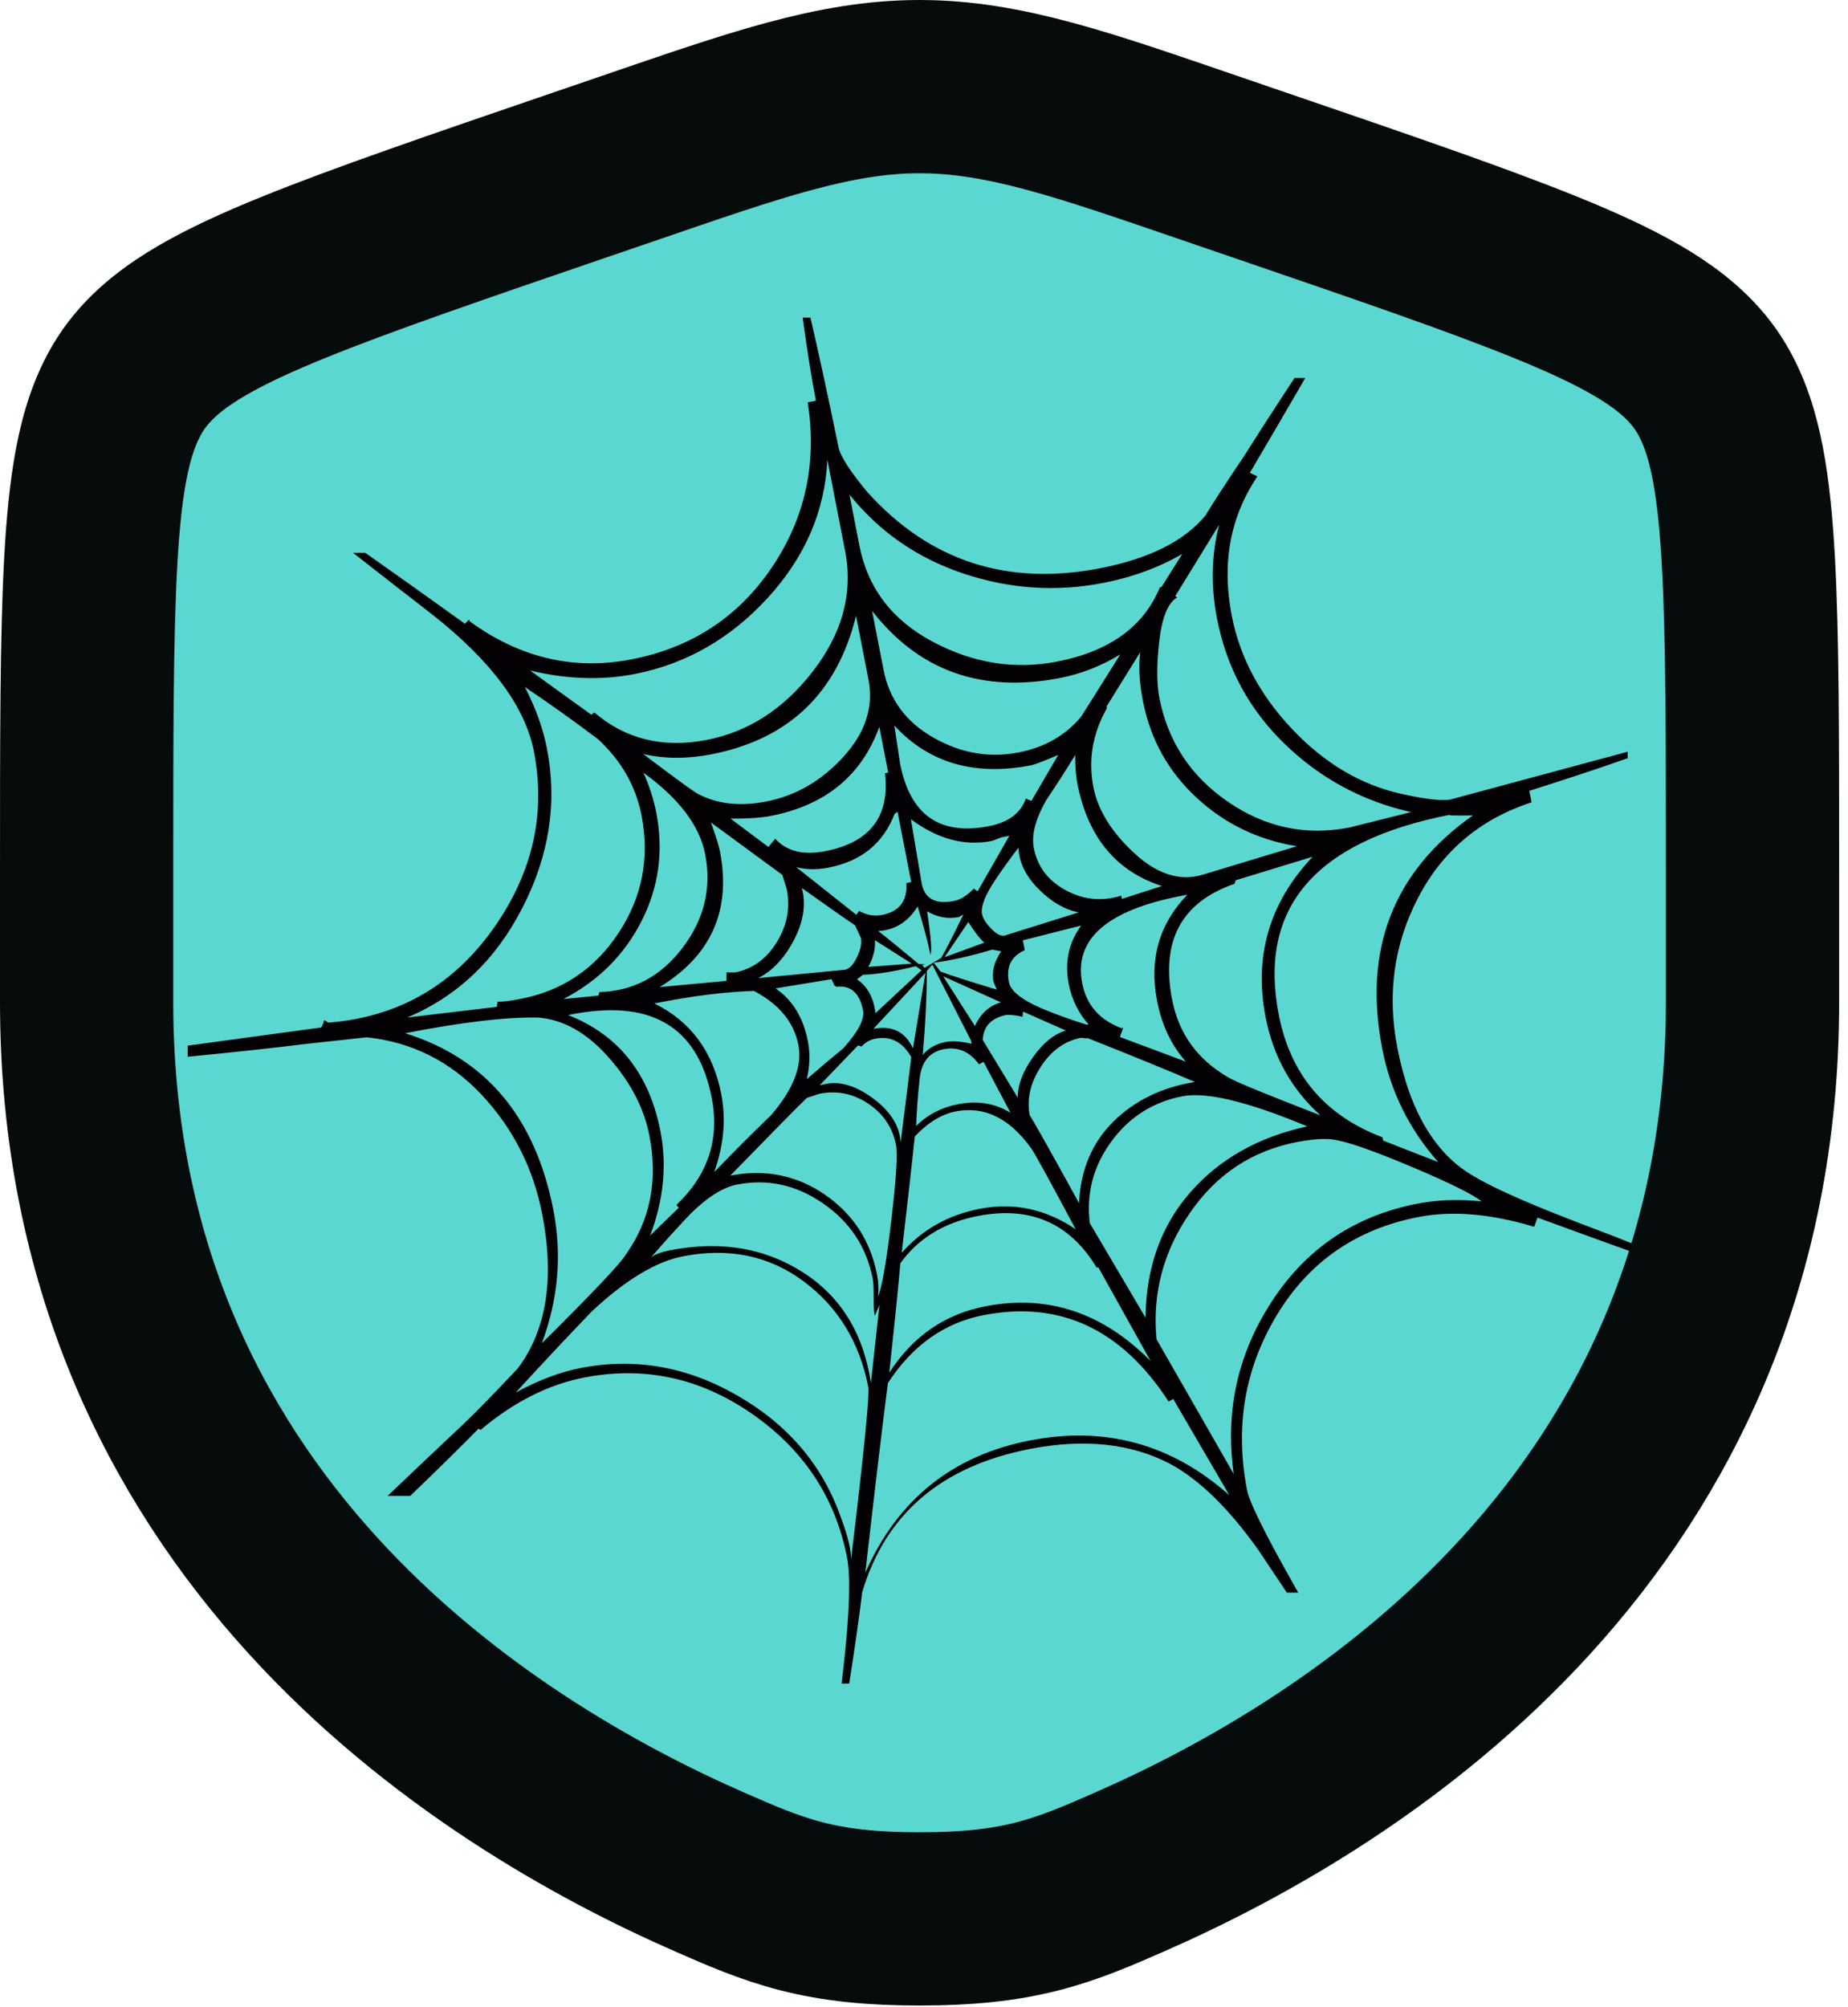
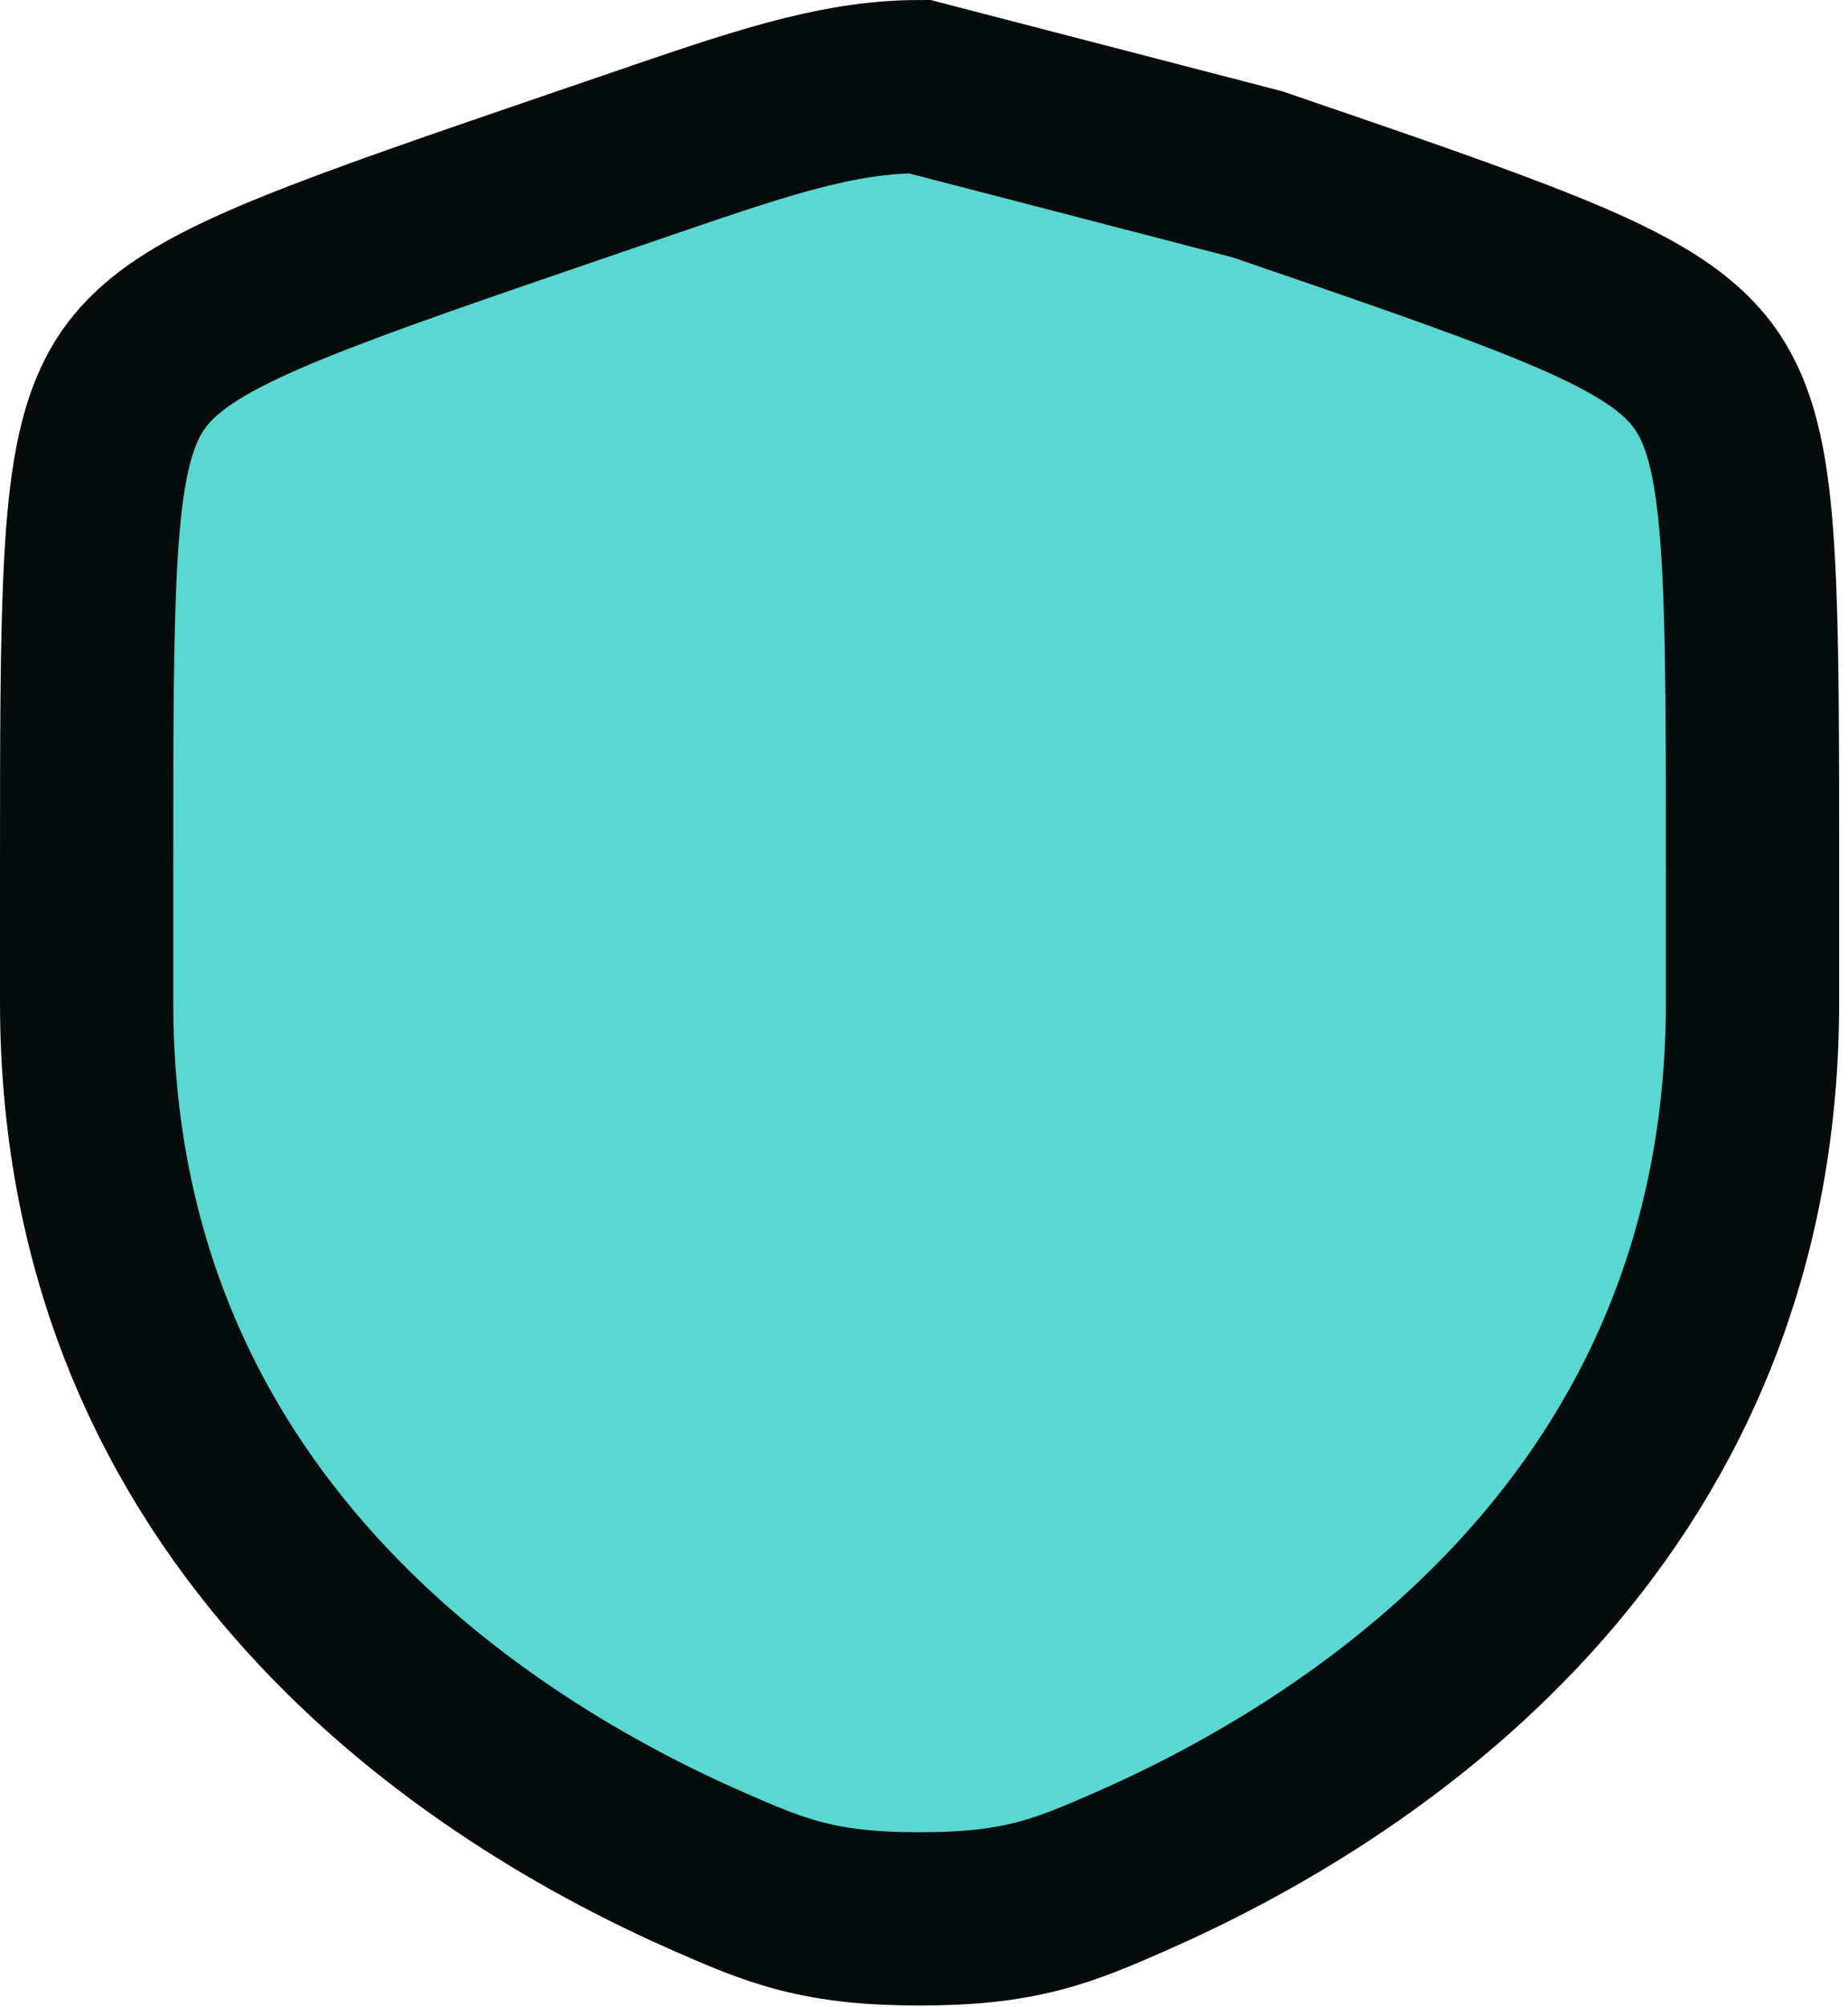
<svg xmlns="http://www.w3.org/2000/svg" width="128" height="139" viewBox="0 0 128 139" fill="none">
-   <path d="M63.693 6C69.583 6 75.176 7.995 83.8 10.947L87.09 12.073C95.65 15.004 102.321 17.286 107.104 19.23C109.5 20.203 111.62 21.17 113.359 22.181C114.909 23.081 116.617 24.272 117.883 25.926L118.13 26.263L118.359 26.605C119.471 28.335 120.025 30.326 120.363 32.083C120.743 34.056 120.965 36.38 121.106 38.977C121.389 44.159 121.387 51.247 121.387 60.356V69.403C121.387 105.498 94.087 122.73 78.165 129.688C76.18 130.555 74.178 131.444 71.858 132.038C69.453 132.654 66.938 132.905 63.693 132.905C60.449 132.905 57.934 132.654 55.528 132.038C53.209 131.444 51.206 130.555 49.221 129.688C33.298 122.73 6 105.498 6 69.403V60.356C6 51.247 5.998 44.159 6.28 38.977C6.422 36.38 6.643 34.056 7.023 32.083C7.385 30.209 7.99 28.068 9.257 26.263C10.541 24.432 12.374 23.141 14.027 22.181C15.767 21.17 17.886 20.203 20.282 19.23C25.065 17.286 31.736 15.004 40.296 12.073H40.297L43.587 10.947C52.21 7.995 57.803 6 63.693 6Z" fill="#5AD7D1" stroke="#060C0C" stroke-width="12" />
-   <path d="M110.219 85.026C106.365 83.575 103.685 82.411 102.181 81.524C99.453 80.012 97.653 77.028 96.785 72.567C96.065 68.86 96.547 65.385 98.235 62.158C99.921 58.924 102.539 56.727 106.082 55.569L105.928 54.774C108.59 53.929 110.861 53.177 112.739 52.515V52.067L100.619 55.333C100.104 55.513 98.904 55.393 97.019 54.975C94.223 54.341 91.714 52.846 89.492 50.489C87.267 48.139 85.876 45.523 85.317 42.648C84.61 39.014 85.202 35.803 87.091 32.998L86.571 32.747C88.065 30.207 89.344 28.019 90.408 26.18H89.665C88.266 28.304 87.117 30.084 86.216 31.52C84.996 33.327 84.09 34.721 83.497 35.7C82.032 37.475 79.604 38.695 76.199 39.358C69.77 40.608 64.403 38.864 60.11 34.121C58.982 32.776 58.312 31.765 58.105 31.096C57.334 27.343 56.675 24.311 56.134 22H55.596C55.928 24.402 56.234 26.32 56.514 27.755L55.945 27.864C56.603 32.057 55.778 35.871 53.461 39.303C51.145 42.734 47.906 44.858 43.747 45.667C39.738 46.447 35.995 45.564 32.518 43.021L32.495 42.906L32.202 43.201C29.428 41.209 27.126 39.571 25.298 38.289H24.455C26.278 39.719 28.112 41.147 29.958 42.576C34.036 45.787 36.378 48.947 36.981 52.046C37.789 56.206 36.962 60.133 34.504 63.832C32.044 67.529 28.77 69.777 24.683 70.57C24.081 70.689 23.429 70.773 22.734 70.83L22.465 70.647C22.365 70.979 22.285 71.155 22.21 71.17L13 72.424V73.192C16.302 72.87 19.053 72.57 21.252 72.296L25.403 71.845C28.53 72.175 31.184 73.507 33.362 75.828C35.539 78.153 36.937 80.906 37.554 84.083C38.423 88.544 37.86 92.107 35.868 94.774C34.241 96.504 32.964 97.81 32.036 98.695C30.288 100.337 28.558 101.972 26.854 103.604H28.419C30.284 101.811 31.86 100.261 33.146 98.951L33.284 99.043C35.574 97.106 37.971 95.896 40.467 95.41C44.624 94.603 48.497 95.433 52.081 97.919C55.666 100.403 57.862 103.725 58.671 107.884C58.921 109.17 58.847 111.619 58.453 115.227L58.293 116.605H58.82C59.216 114.07 59.517 111.959 59.721 110.27C61.337 104.853 65.211 101.548 71.335 100.357C75.119 99.621 78.365 99.975 81.079 101.406C83.097 102.5 85.138 104.505 87.193 107.403C87.844 108.376 88.49 109.344 89.13 110.307H89.921L89.493 109.546C87.576 106.151 86.539 104.035 86.376 103.205C85.523 98.816 86.213 94.776 88.437 91.087C90.663 87.398 93.931 85.132 98.242 84.293C100.585 83.838 103.263 84.064 106.265 84.97L106.495 84.334C109.069 85.276 111.237 86.063 113 86.696V86.103C112.147 85.761 111.219 85.402 110.219 85.026ZM100.476 56.422C100.175 56.48 100.689 56.499 102.017 56.476C96.497 60.374 94.405 65.769 95.742 72.646C96.317 75.602 97.61 78.216 99.622 80.49L95.8 78.998L95.757 78.771C91.775 77.269 89.38 74.437 88.571 70.276C87.129 62.861 91.099 58.245 100.476 56.422ZM45.747 78.365C44.969 74.36 42.837 71.671 39.35 70.306C45.014 69.129 48.325 71.037 49.295 76.028C49.854 78.904 49.043 81.377 46.854 83.45L47.011 83.654L45.032 85.573C45.966 83.113 46.203 80.71 45.747 78.365ZM45.456 56.286C45.28 55.376 44.984 54.454 44.565 53.516C47.036 55.309 48.461 57.193 48.843 59.162C49.299 61.503 48.781 63.666 47.277 65.646C45.779 67.625 43.859 68.649 41.516 68.711L41.446 68.959L39.02 69.197C41.442 67.938 43.253 66.133 44.443 63.782C45.632 61.433 45.971 58.932 45.456 56.286ZM79.164 48.555C79.678 51.203 80.917 53.435 82.881 55.251C84.843 57.066 87.161 58.184 89.832 58.61L83.269 60.593C81.712 61.051 80.141 60.548 78.566 59.092C76.985 57.632 76.041 56.109 75.731 54.514C75.363 52.627 75.678 50.806 76.67 49.041L76.647 48.925L78.977 45.175C78.85 46.142 78.913 47.27 79.164 48.555ZM80.143 69.321C80.468 70.992 81.128 72.391 82.135 73.53L77.567 71.823L77.795 71.192L77.681 71.214C76.158 70.648 75.251 69.607 74.957 68.095C74.369 65.07 76.644 63.055 81.787 62.055L82.244 61.965C80.283 63.999 79.585 66.451 80.143 69.321ZM55.961 72.14C55.638 70.477 54.889 69.25 53.715 68.458L57.594 67.82L57.796 68.253L57.93 68.345C58.929 68.225 59.544 68.776 59.781 69.988C59.898 70.592 59.439 71.464 58.408 72.609C57.525 73.33 56.684 74.043 55.878 74.748C56.094 73.844 56.123 72.974 55.961 72.14ZM49.958 75.784C49.383 72.832 47.839 70.738 45.32 69.501L45.66 69.435C48.082 68.964 50.264 68.698 52.214 68.631C53.965 69.547 54.994 70.799 55.303 72.386C55.581 73.822 54.953 75.437 53.418 77.227C52.092 78.508 50.779 79.821 49.472 81.177C50.129 79.321 50.295 77.523 49.958 75.784ZM49.866 58.962C49.793 58.585 49.585 57.917 49.24 56.964C51.438 58.575 53.084 59.786 54.186 60.593L54.497 61.593C54.746 62.879 54.516 64.104 53.799 65.263C53.084 66.423 52.117 67.118 50.908 67.353L50.32 67.349L50.316 67.939L45.688 68.368C49.271 66.183 50.659 63.041 49.866 58.962ZM74.026 68.159C74.233 69.218 74.689 70.15 75.395 70.954L75.281 70.976C74.196 70.638 73.138 70.259 72.113 69.828C70.741 69.231 69.998 68.629 69.881 68.025C69.674 66.963 70.042 66.228 70.98 65.808C70.965 65.732 70.943 65.624 70.913 65.465L70.847 65.128L74.887 64.104C74.018 65.29 73.732 66.644 74.026 68.159ZM65.324 67.616L69.327 69.424C68.506 69.664 67.91 70.213 67.529 71.068L65.324 67.616ZM67.295 72.294C66.555 72.123 65.959 72.08 65.503 72.169C64.825 72.3 64.291 72.603 63.914 73.071C64.104 70.836 64.198 68.891 64.192 67.247L64.58 66.815L67.25 72.062L67.295 72.294ZM68.813 67.994L69.037 68.541C67.284 68.016 65.988 67.604 65.143 67.292L64.67 66.679C65.822 66.534 67.176 66.234 68.734 65.772L69.346 65.889C68.857 66.612 68.681 67.312 68.813 67.994ZM65.422 66.298L67.068 63.863C67.514 64.561 67.888 65.036 68.17 65.29L65.422 66.298ZM68.698 64.365C68.307 63.97 68.081 63.623 68.022 63.318C67.919 62.791 68.235 61.985 68.966 60.9C69.453 60.174 69.981 59.447 70.541 58.709C70.581 59.722 71.041 60.67 71.918 61.559C72.798 62.452 73.728 62.995 74.711 63.196L69.715 64.757C69.429 64.895 69.087 64.763 68.698 64.365ZM67.714 61.731L67.442 61.548C66.986 62.033 66.531 62.314 66.078 62.403C64.791 62.654 64.047 62.25 63.84 61.189L63.092 56.74C64.93 58.111 66.793 58.616 68.683 58.248C68.758 58.233 68.978 58.148 69.344 58C69.571 57.956 69.759 57.919 69.912 57.89L67.714 61.731ZM64.448 66.133C64.557 65.878 64.478 64.874 64.215 63.119C64.923 63.531 65.657 63.663 66.41 63.515L66.73 63.337C66.06 64.724 65.547 65.727 65.193 66.343L64.036 67.04L63.877 66.833L64.103 66.789L63.629 66.765C62.408 65.749 61.474 64.986 60.83 64.485C61.994 64.416 62.905 63.846 63.559 62.774C64.006 64.258 64.301 65.379 64.448 66.133ZM63.153 66.74L60.136 66.971C60.487 66.359 60.642 65.736 60.6 65.12L63.153 66.74ZM63.426 66.921L63.833 67.198L60.639 70.175C60.51 69.098 60.083 68.318 59.36 67.83L59.77 67.516C60.785 67.476 61.999 67.277 63.426 66.921ZM64.103 67.38L63.236 72.608C62.699 71.46 61.788 71.007 60.497 71.258L64.103 67.38ZM63.7 74.699C63.827 73.537 64.382 72.861 65.365 72.669C66.349 72.478 67.164 72.831 67.81 73.72L68.126 73.544L69.988 77.069C68.918 76.413 67.703 76.217 66.34 76.482C65.209 76.703 64.247 77.202 63.454 77.986C63.493 76.96 63.573 75.865 63.7 74.699ZM68.065 72.025C68.118 71.073 68.668 70.497 69.731 70.29C70.125 70.29 70.487 70.336 70.819 70.429L70.866 70.069L73.828 71.376C73.01 71.615 72.246 72.232 71.54 73.235C70.832 74.237 70.483 75.167 70.493 76.026L68.065 72.025ZM73.825 61.663C72.593 61.002 71.856 60.024 71.606 58.739C71.429 57.827 71.723 56.712 72.486 55.388C73.157 54.392 73.821 53.358 74.475 52.291C74.468 53.078 74.519 53.735 74.622 54.265C75.343 57.972 77.294 60.341 80.479 61.369L77.707 62.26L77.662 62.033C76.332 62.45 75.053 62.327 73.825 61.663ZM71.441 55.471L71.054 55.312C70.704 56.32 69.847 56.96 68.486 57.224C65.082 57.887 63.033 56.438 62.342 52.885L61.949 50.254C64.337 52.847 67.501 53.768 71.435 53.003C71.659 52.959 72.281 52.719 73.296 52.288L71.441 55.471ZM61.962 56.373L62.166 56.216L63.115 61.096L62.776 61.162C62.858 62.401 62.296 63.138 61.086 63.373C60.557 63.476 60.026 63.385 59.501 63.092L59.316 63.363L55.141 60.054C55.804 60.239 56.552 60.254 57.383 60.092C59.655 59.652 61.179 58.409 61.962 56.373ZM55.54 61.508C57.182 62.676 58.409 63.541 59.226 64.089L59.625 64.951C59.698 65.331 59.61 65.779 59.357 66.299C59.105 66.821 58.828 67.107 58.526 67.166L52.515 67.747C53.516 67.239 54.342 66.354 55.001 65.09C55.658 63.823 55.835 62.627 55.54 61.508ZM59.427 72.41L59.677 72.481C59.935 72.195 60.252 72.013 60.63 71.941C61.688 71.734 62.517 72.162 63.121 73.225L62.382 79.133C62.314 77.973 61.66 76.941 60.428 76.043C59.194 75.145 58.054 74.835 57.011 75.118L56.781 75.161L59.427 72.41ZM63.361 78.712C64.274 77.747 65.218 77.168 66.203 76.977C68.171 76.594 69.905 77.439 71.404 79.503C71.615 79.774 72.646 81.656 74.505 85.138C72.422 83.736 70.212 83.267 67.867 83.723C65.674 84.148 63.87 85.166 62.456 86.774C62.867 83.243 63.171 80.558 63.361 78.712ZM71.326 77.277C71.106 76.147 71.357 75.018 72.083 73.893C72.808 72.774 73.736 72.101 74.869 71.881C75.111 71.915 75.271 71.919 75.343 71.905C78.663 73.219 81.136 74.236 82.764 74.939C80.479 75.303 78.596 76.224 77.116 77.684C75.635 79.151 74.842 81.034 74.739 83.329C72.435 79.143 71.297 77.13 71.326 77.277ZM74.896 49.618C73.817 50.928 72.37 51.762 70.553 52.115C68.512 52.512 66.541 52.169 64.64 51.081C62.742 50 61.595 48.437 61.199 46.396L60.403 42.308C63.646 46.469 67.992 48.015 73.437 46.956C74.875 46.675 76.261 46.135 77.596 45.325C75.857 48.098 74.957 49.531 74.896 49.618ZM60.905 50.341L61.521 53.513L61.297 53.557C61.643 56.552 60.263 58.35 57.161 58.954C55.648 59.248 54.498 58.967 53.699 58.097L53.219 58.66L50.602 56.701C51.781 56.705 52.71 56.644 53.391 56.511C57.173 55.775 59.681 53.716 60.905 50.341ZM58.425 52.41C56.902 54.081 55.124 55.115 53.081 55.512C51.267 55.864 49.698 55.693 48.39 55.009C48.225 54.962 46.943 54.035 44.55 52.224C46.03 52.565 47.6 52.57 49.267 52.246C54.636 51.202 57.979 48.002 59.293 42.645L60.154 47.072C60.521 48.96 59.943 50.742 58.425 52.41ZM47.805 84.092C48.989 82.918 50.073 82.234 51.056 82.043C53.175 81.631 55.165 82.068 57.023 83.36C58.882 84.646 60.025 86.384 60.451 88.579C60.496 88.806 60.516 89.214 60.514 89.802C60.512 90.395 60.528 90.803 60.573 91.032L60.595 91.141L60.917 90.371L60.322 95.787C59.81 92.353 58.234 89.794 55.593 88.109C52.949 86.425 49.889 85.921 46.407 86.597C45.802 86.714 45.361 86.88 45.089 87.092C45.987 86.054 46.891 85.055 47.805 84.092ZM60.806 89.806C60.871 89.321 60.851 88.816 60.747 88.283C60.293 85.944 59.09 84.097 57.141 82.746C55.189 81.401 53.002 80.958 50.582 81.427C53.592 78.335 55.361 76.538 55.894 76.037L56.781 75.75C57.989 75.516 59.114 75.75 60.154 76.45C61.193 77.152 61.829 78.103 62.064 79.317C62.183 79.922 62.072 81.672 61.731 84.563C61.39 87.451 61.084 89.204 60.806 89.806ZM62.361 87.499C63.597 85.772 65.383 84.677 67.729 84.221C71.36 83.514 74.104 84.71 75.963 87.802L76.077 87.779L79.69 94.262C76.366 90.902 72.552 89.639 68.241 90.478C65.439 91.022 63.228 92.555 61.597 95.069C61.958 91.7 62.219 89.178 62.361 87.499ZM79.344 91.266L75.482 84.712C75.233 82.644 75.731 80.763 76.972 79.068C78.211 77.372 79.855 76.326 81.898 75.929C83.559 75.605 86.446 76.303 90.547 78.015C87.156 78.753 84.451 80.283 82.43 82.601C80.409 84.917 79.38 87.805 79.344 91.266ZM85.056 74.608C82.93 73.375 81.642 71.584 81.186 69.239C80.392 65.153 81.835 62.484 85.511 61.213L85.584 60.97L90.919 59.339C87.924 62.513 86.838 66.22 87.661 70.453C88.19 73.177 89.458 75.447 91.461 77.252C87.55 75.736 85.418 74.857 85.056 74.608ZM84.444 36.34C83.907 38.407 83.854 40.577 84.296 42.847C84.958 46.251 86.522 49.144 88.987 51.531C91.456 53.916 94.366 55.49 97.735 56.247L93.467 57.315C90.443 57.903 87.64 57.31 85.055 55.535C82.474 53.758 80.891 51.358 80.302 48.335C80.111 47.349 80.105 46.033 80.298 44.386C80.489 42.743 80.904 41.739 81.538 41.378L81.403 41.288L84.444 36.34ZM66.734 39.725C69.925 40.792 73.143 41.01 76.398 40.377C78.442 39.979 80.269 39.31 81.892 38.364L80.454 40.65L80.341 40.672C79.222 43.401 76.85 45.116 73.218 45.822C70.265 46.397 67.389 45.935 64.587 44.438C61.783 42.945 60.095 40.719 59.521 37.77L58.837 34.254C60.909 36.836 63.54 38.658 66.734 39.725ZM43.945 46.686C47.5 45.995 50.575 44.244 53.166 41.42C55.755 38.6 57.137 35.404 57.307 31.839L58.587 38.426C59.056 41.236 58.29 43.937 56.28 46.526C54.268 49.115 51.829 50.688 48.955 51.247C45.928 51.835 43.331 51.201 41.168 49.348L40.961 49.506L36.716 46.44C39.265 47.05 41.678 47.128 43.945 46.686ZM36.196 62.852C38.046 59.241 38.608 55.576 37.888 51.871C37.608 50.434 37.097 49.002 36.348 47.579C38.062 48.732 39.748 49.934 41.407 51.186C43.028 52.675 44.039 54.441 44.437 56.484C45.009 59.431 44.478 62.148 42.84 64.626C41.203 67.106 38.949 68.623 36.074 69.182C35.319 69.329 34.778 69.393 34.464 69.376L34.413 69.737L28.2 70.475C31.683 69.013 34.348 66.472 36.196 62.852ZM38.329 83.81C37.078 77.384 33.655 73.301 28.058 71.562C31.988 70.797 35.058 70.434 37.266 70.477C39.016 70.61 40.651 71.528 42.162 73.241C43.67 74.946 44.607 76.744 44.977 78.635C45.579 81.738 45.053 84.467 43.389 86.83C43.039 87.451 41.086 89.518 37.53 93.036C38.668 89.987 38.932 86.914 38.329 83.81ZM58.941 108.069C58.973 107.433 58.748 106.454 58.255 105.139C57.002 101.534 54.633 98.719 51.135 96.693C47.64 94.661 44.003 94.015 40.22 94.751C38.783 95.03 37.284 95.598 35.721 96.45C37.472 94.54 39.224 92.666 40.988 90.832C43.314 88.659 45.419 87.38 47.312 87.013C50.486 86.395 53.271 86.971 55.658 88.744C58.043 90.521 59.535 92.956 60.139 96.06C60.24 96.59 59.843 100.592 58.941 108.069ZM85.15 103.563C81.165 100.018 76.561 98.753 71.341 99.767C65.971 100.812 62.169 103.867 59.936 108.932C60.6 103.075 61.123 98.693 61.499 95.795C63.191 93.189 65.399 91.62 68.124 91.089C73.415 90.06 77.689 92.058 80.945 97.075L81.263 96.894L85.15 103.563ZM98.179 83.367C93.868 84.203 90.516 86.442 88.126 90.087C85.732 93.731 84.84 97.732 85.452 102.089L80.108 92.765C79.804 89.605 80.573 86.688 82.411 84.017C84.247 81.343 86.713 79.706 89.814 79.104C91.101 78.853 92.075 78.818 92.741 79.004C93.722 79.207 95.45 79.829 97.931 80.881C100.41 81.929 101.975 82.705 102.624 83.209C101.022 83.046 99.542 83.102 98.179 83.367Z" fill="#030104" />
+   <path d="M63.693 6L87.09 12.073C95.65 15.004 102.321 17.286 107.104 19.23C109.5 20.203 111.62 21.17 113.359 22.181C114.909 23.081 116.617 24.272 117.883 25.926L118.13 26.263L118.359 26.605C119.471 28.335 120.025 30.326 120.363 32.083C120.743 34.056 120.965 36.38 121.106 38.977C121.389 44.159 121.387 51.247 121.387 60.356V69.403C121.387 105.498 94.087 122.73 78.165 129.688C76.18 130.555 74.178 131.444 71.858 132.038C69.453 132.654 66.938 132.905 63.693 132.905C60.449 132.905 57.934 132.654 55.528 132.038C53.209 131.444 51.206 130.555 49.221 129.688C33.298 122.73 6 105.498 6 69.403V60.356C6 51.247 5.998 44.159 6.28 38.977C6.422 36.38 6.643 34.056 7.023 32.083C7.385 30.209 7.99 28.068 9.257 26.263C10.541 24.432 12.374 23.141 14.027 22.181C15.767 21.17 17.886 20.203 20.282 19.23C25.065 17.286 31.736 15.004 40.296 12.073H40.297L43.587 10.947C52.21 7.995 57.803 6 63.693 6Z" fill="#5AD7D1" stroke="#060C0C" stroke-width="12" />
</svg>